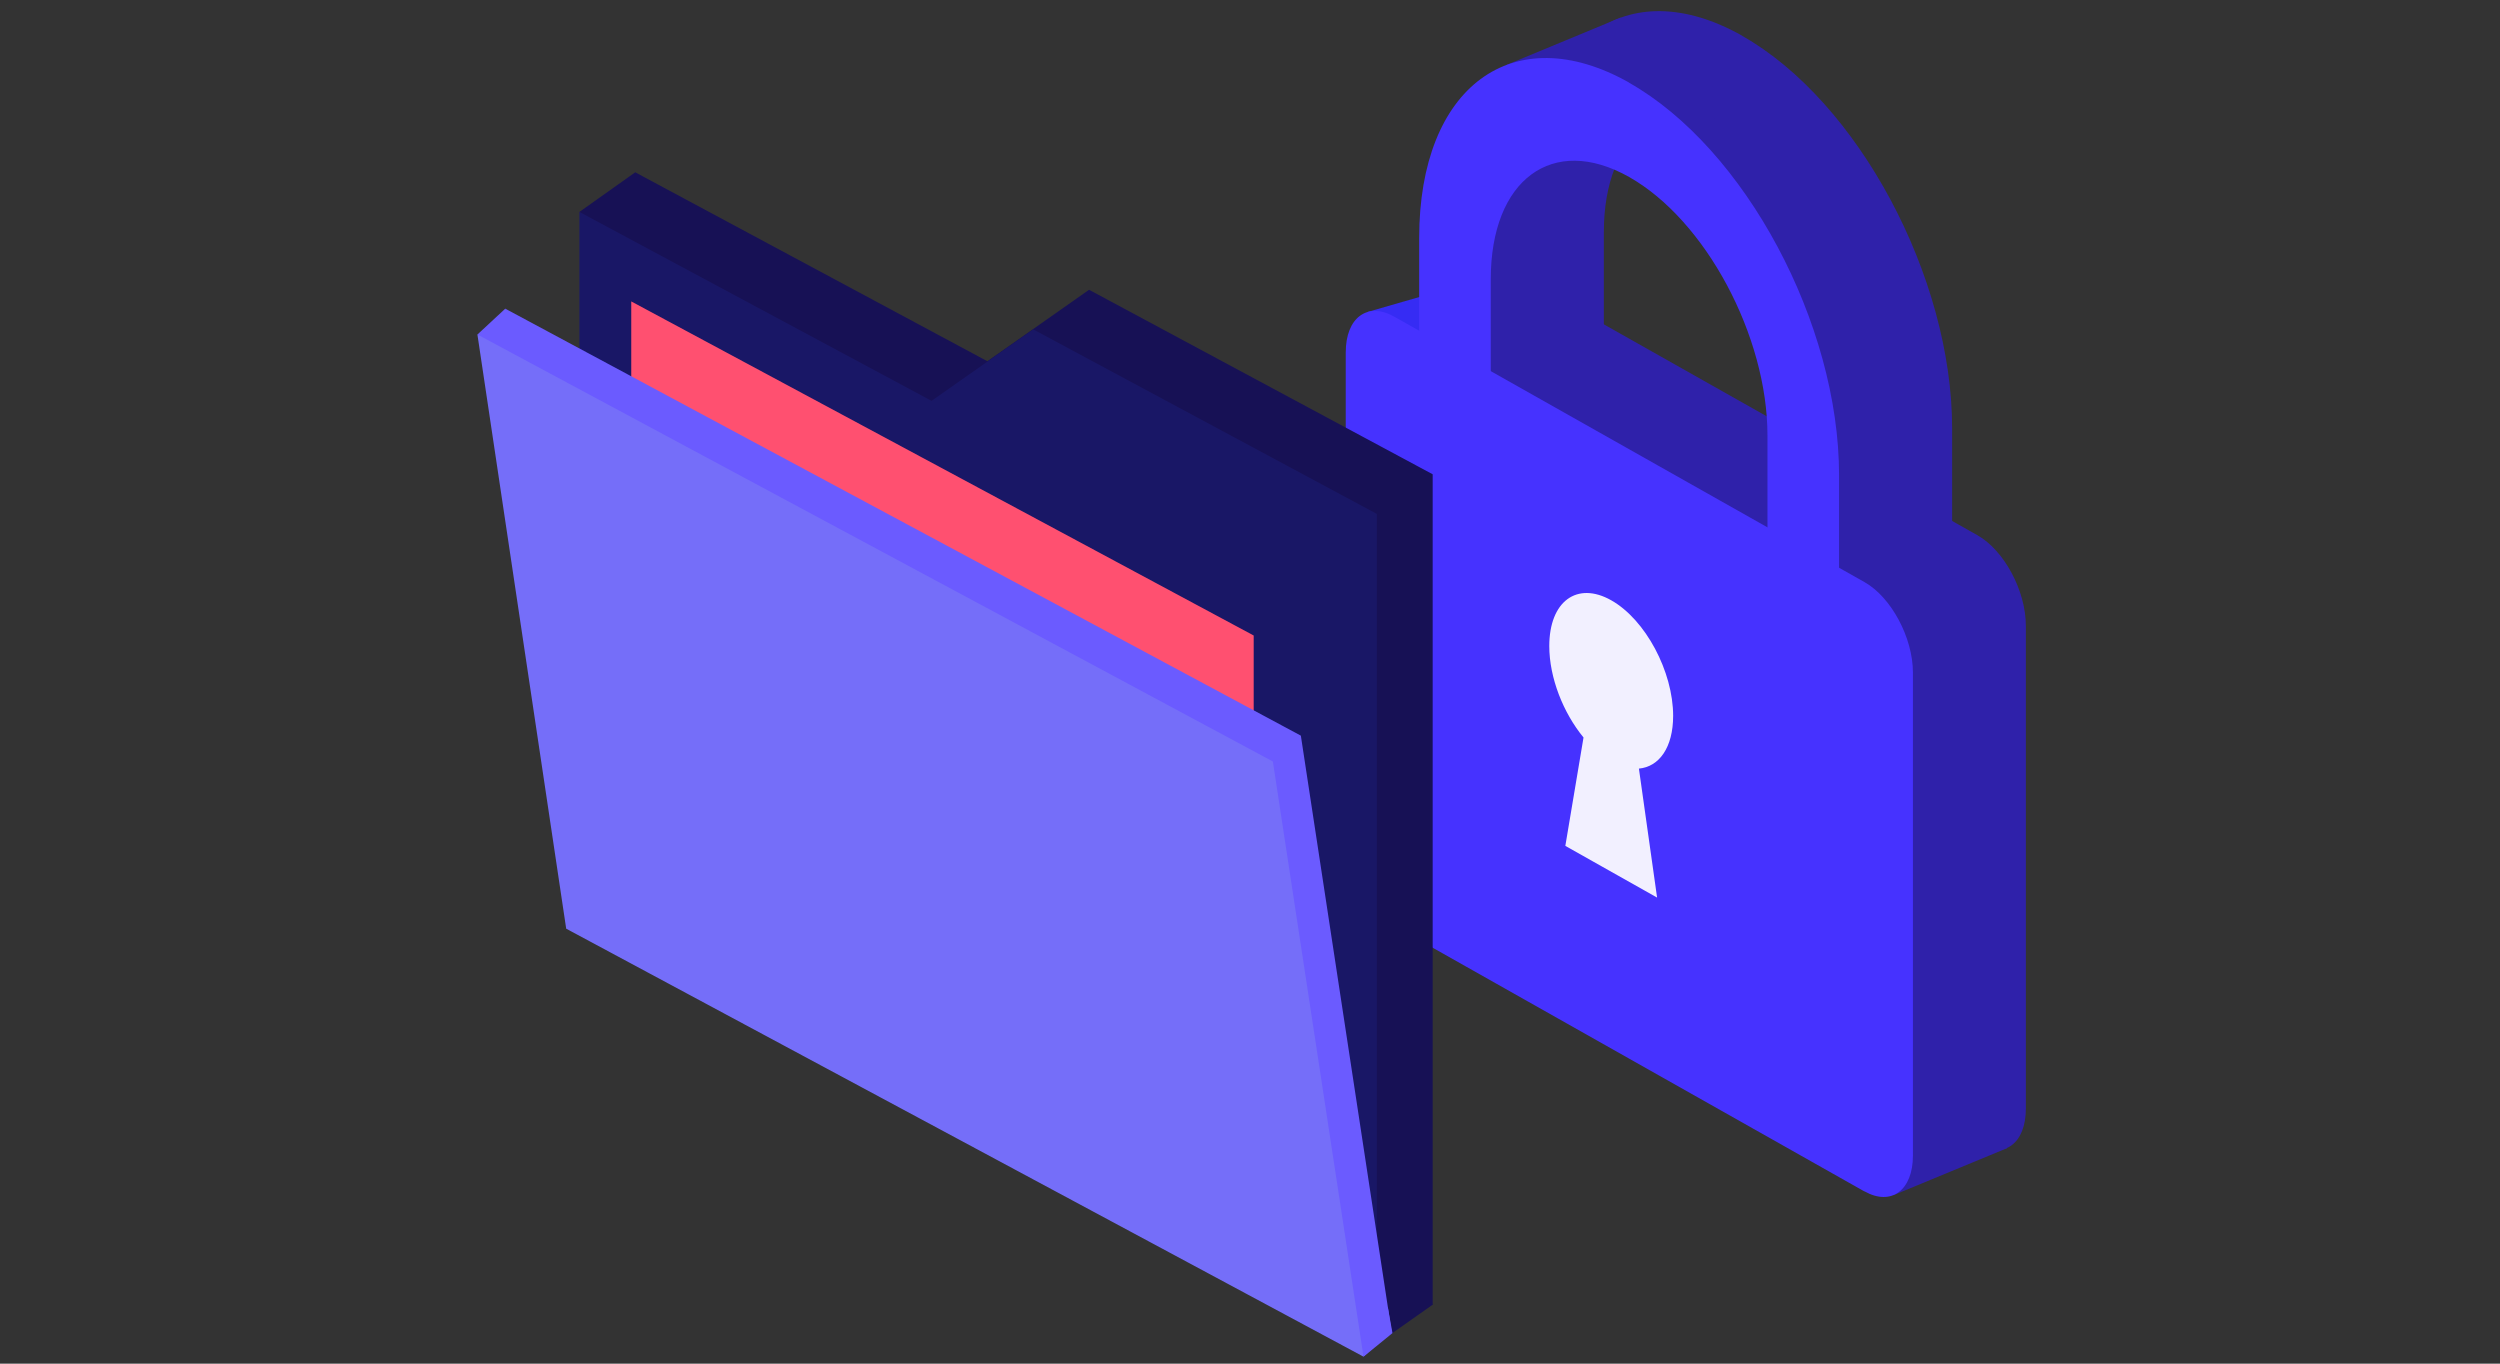
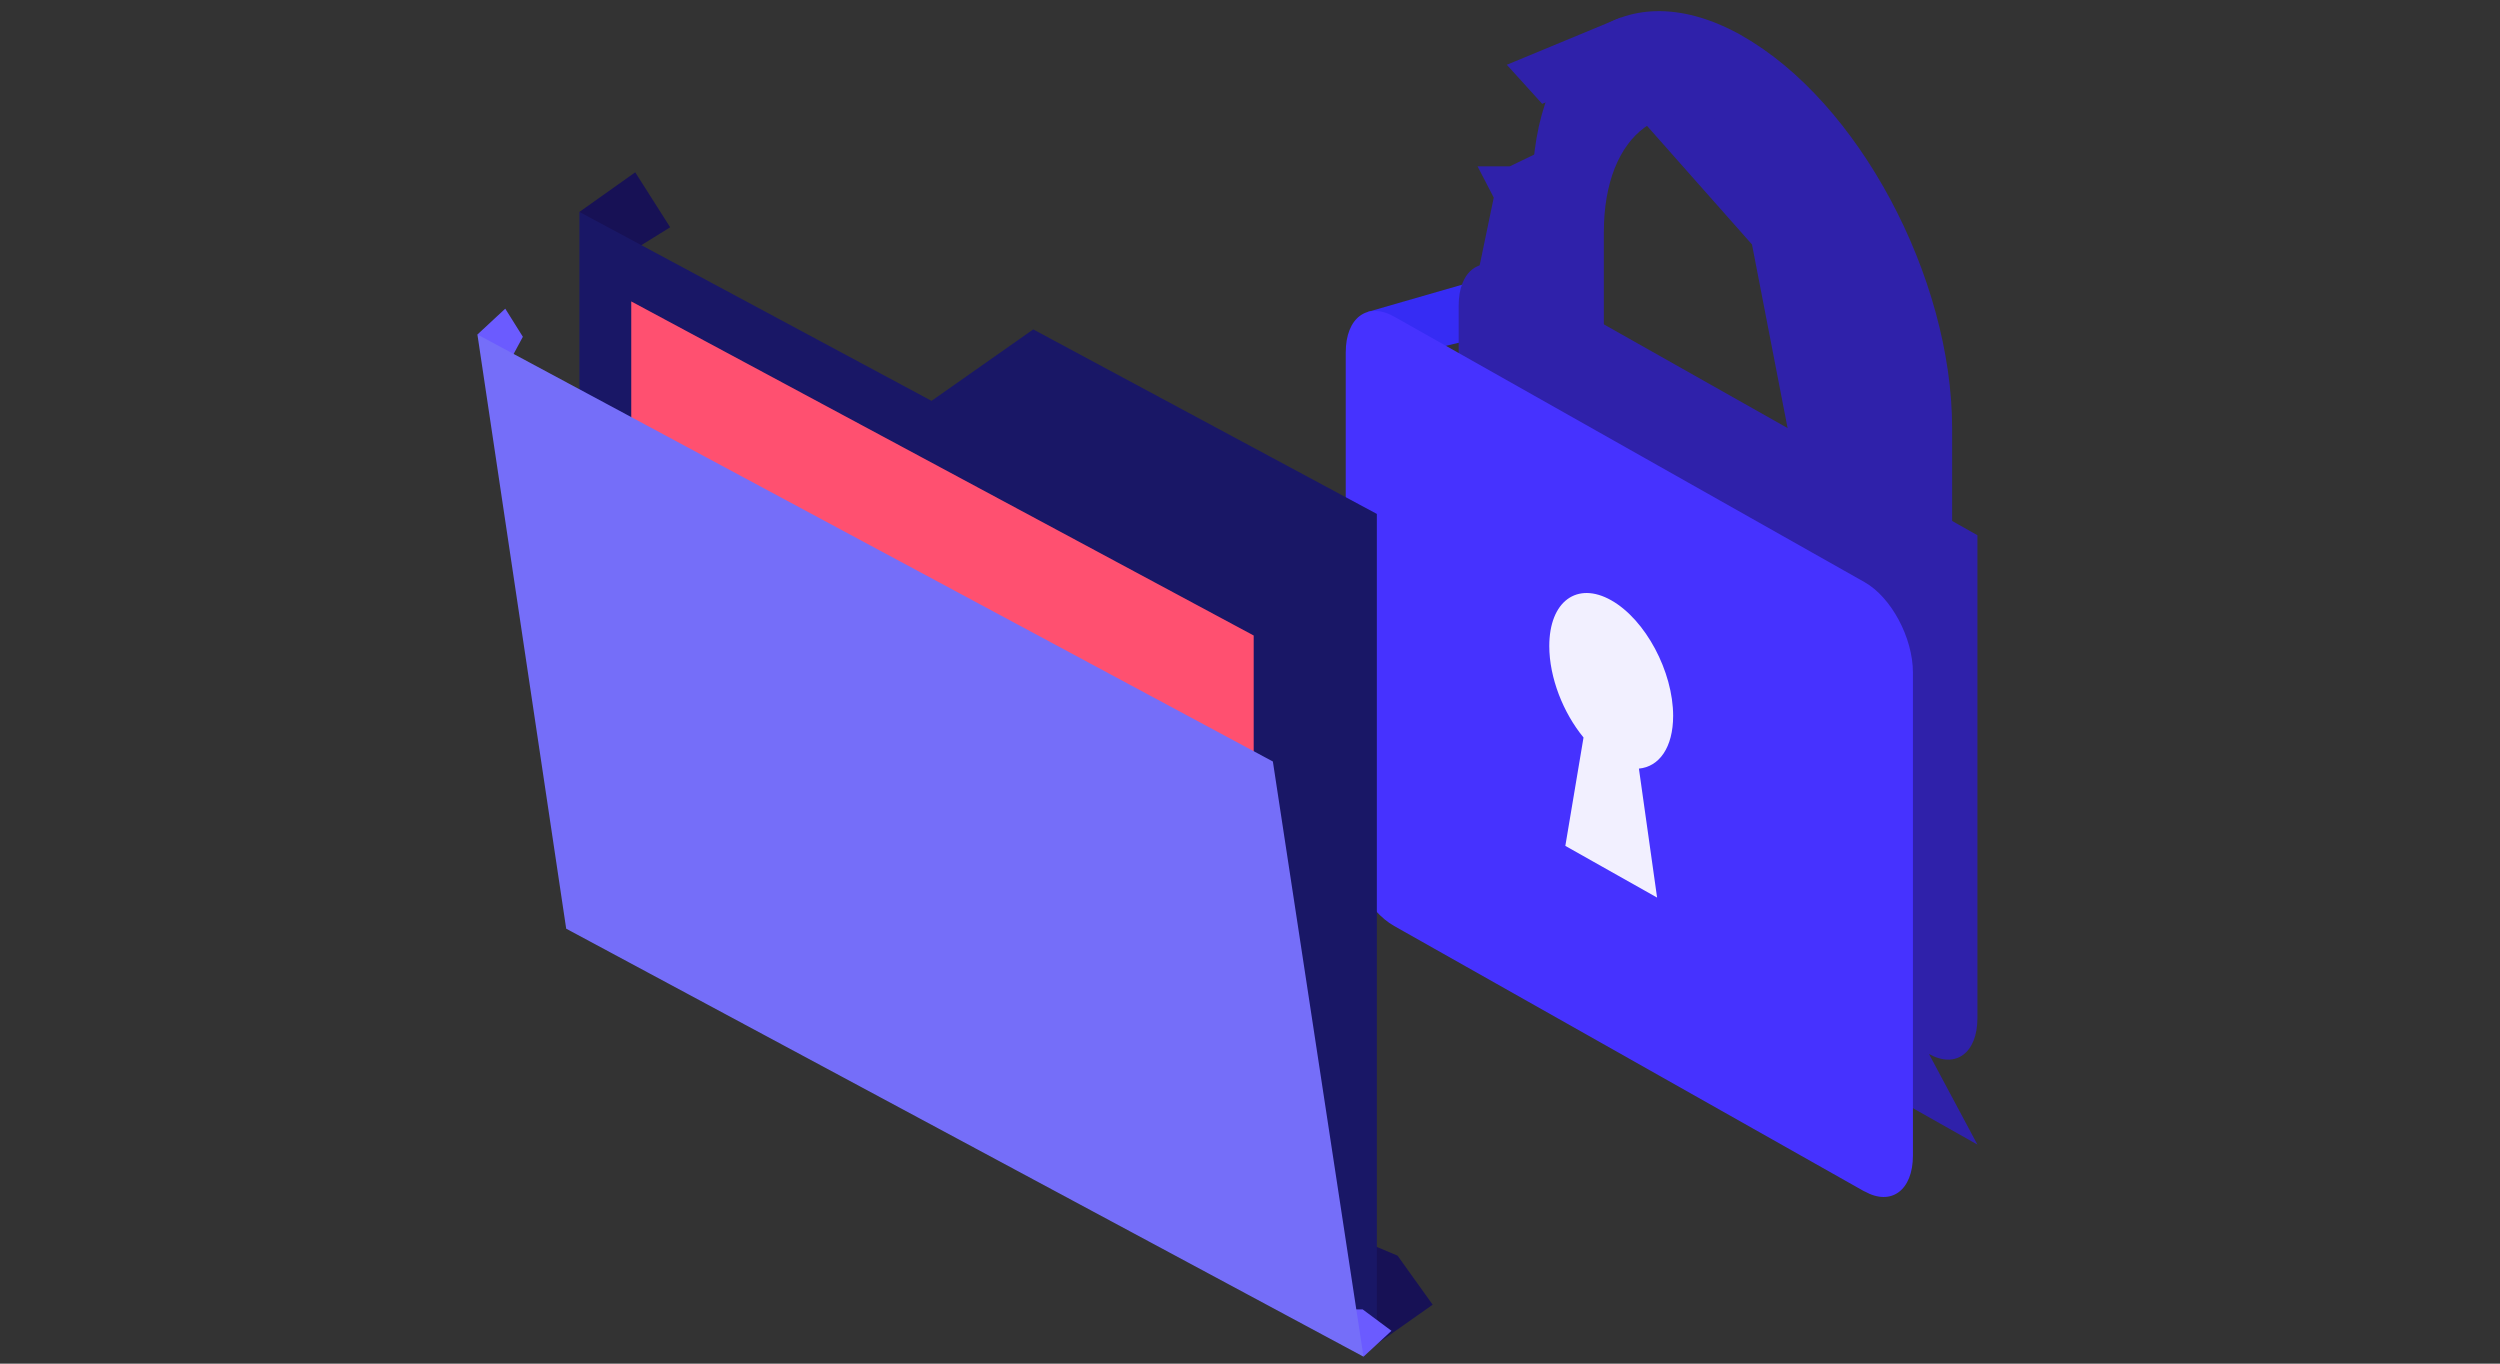
<svg xmlns="http://www.w3.org/2000/svg" id="Layer_1" data-name="Layer 1" viewBox="0 0 176 96">
  <rect x="0" y="0" width="176" height="96" fill="#333333" stroke="none" />
  <defs>
    <style>
      .cls-1 {
        fill: #2f21aa;
      }

      .cls-2 {
        fill: #6b5bff;
      }

      .cls-3 {
        fill: #f2f0ff;
      }

      .cls-4 {
        fill: #362cf4;
      }

      .cls-5 {
        fill: none;
      }

      .cls-6 {
        fill: #756ef9;
      }

      .cls-7 {
        fill: #171155;
      }

      .cls-8 {
        fill: #191766;
      }

      .cls-9 {
        fill: #ff5070;
      }

      .cls-10 {
        fill: #4632ff;
      }
    </style>
  </defs>
  <rect class="cls-5" width="176" height="96" />
  <g>
    <polygon class="cls-1" points="106.08 4.56 114.09 1.24 114.7 4.84 108.57 7.31 106.08 4.56" />
    <polygon class="cls-4" points="96.28 21.96 105.16 19.4 104.96 23.59 99.47 24.9 96.28 21.96" />
-     <polygon class="cls-1" points="133.3 84.14 141.3 80.83 138.11 75.48 131.29 75.48 133.3 84.14" />
    <polygon class="cls-1" points="114.25 7.31 119.84 5.27 133.59 17.21 133.59 37.91 126.75 34.8 123.34 17.21 114.7 7.45 114.25 7.31" />
    <polygon class="cls-1" points="106.29 11.71 108.57 10.61 108.57 23.8 104.02 19.4 105.16 13.91 104.02 11.71 106.29 11.71" />
    <g>
      <path class="cls-1" d="M122.66,2.52h0c-8.17-4.61-14.79,.28-14.79,10.93v8.24c0,6.21,2.25,12.99,5.74,18.49-.45-1.71-.7-3.45-.7-5.11V16.36c0-7.02,4.36-10.24,9.74-7.2h0c5.38,3.04,9.74,11.19,9.74,18.2v18.71c0,1.67-.25,3.12-.7,4.33,3.49-1.55,5.74-5.8,5.74-12.01v-8.24c0-10.65-6.62-23.02-14.79-27.63Z" />
-       <path class="cls-1" d="M139.21,80.58l-33.11-18.69c-1.88-1.06-3.41-3.91-3.41-6.37V21.51c0-2.45,1.53-3.58,3.41-2.52l33.11,18.69c1.88,1.06,3.41,3.91,3.41,6.37v34c0,2.45-1.53,3.58-3.41,2.52Z" />
+       <path class="cls-1" d="M139.21,80.58l-33.11-18.69c-1.88-1.06-3.41-3.91-3.41-6.37V21.51c0-2.45,1.53-3.58,3.41-2.52l33.11,18.69v34c0,2.45-1.53,3.58-3.41,2.52Z" />
    </g>
    <path class="cls-10" d="M125.15,48.3c0-3.14-1.95-6.79-4.36-8.15-2.41-1.36-4.36,.08-4.36,3.22,0,2.23,.98,4.7,2.41,6.44l-1.28,7.63,3.23,1.82,3.23,1.82-1.28-9.08c1.43-.13,2.41-1.49,2.41-3.72Z" />
    <g>
-       <path class="cls-10" d="M114.7,5.82h0c-8.17-4.61-14.79,.28-14.79,10.93v8.24c0,6.21,2.25,12.99,5.74,18.49-.45-1.71-.7-3.45-.7-5.11V19.66c0-7.02,4.36-10.24,9.74-7.2h0c5.38,3.04,9.74,11.19,9.74,18.2v18.71c0,1.67-.25,3.12-.7,4.33,3.49-1.55,5.74-5.8,5.74-12.01v-8.24c0-10.65-6.62-23.02-14.79-27.63Z" />
      <path class="cls-10" d="M131.26,83.88l-33.11-18.69c-1.88-1.06-3.41-3.91-3.41-6.37V24.81c0-2.45,1.53-3.58,3.41-2.52l33.11,18.69c1.88,1.06,3.41,3.91,3.41,6.37v34c0,2.45-1.53,3.58-3.41,2.52Z" />
    </g>
    <path class="cls-3" d="M117.79,50.41c0-3.14-1.95-6.79-4.36-8.15s-4.36,.08-4.36,3.22c0,2.23,.98,4.7,2.41,6.44l-1.28,7.63,3.23,1.82,3.23,1.82-1.28-9.08c1.43-.13,2.41-1.49,2.41-3.72Z" />
  </g>
  <g>
    <polygon class="cls-7" points="40.79 14.92 44.72 12.13 47.18 16 44.07 17.93 40.79 14.92" />
    <polygon class="cls-7" points="100.86 91.85 96.9 94.64 95.93 87.36 98.39 88.4 100.86 91.85" />
-     <polyline class="cls-7" points="100.86 91.87 44.72 61.73 44.72 12.13 69.51 25.43 76.67 20.4 100.86 33.39 100.86 91.87" />
    <polyline class="cls-8" points="96.93 94.66 96.93 36.18 72.74 23.19 65.58 28.22 40.79 14.92 40.79 64.52 96.93 94.66" />
    <polygon class="cls-9" points="44.44 47.25 88.26 70.77 88.26 44.74 44.44 21.22 44.44 47.25" />
-     <polygon class="cls-2" points="97.96 93.69 91.58 51.79 35.57 21.73 41.83 63.56 97.96 93.69" />
    <polygon class="cls-2" points="33.61 23.55 35.57 21.73 36.81 23.71 35.77 25.64 33.61 23.55" />
    <polygon class="cls-2" points="95.99 95.51 97.96 93.69 95.93 92.18 94.89 92.18 95.99 95.51" />
    <polygon class="cls-6" points="95.99 95.51 89.61 53.61 33.61 23.55 39.86 65.38 95.99 95.51" />
-     <polygon class="cls-2" points="95.99 95.51 98.03 93.85 97.7 92.02 96.97 93.14 95.99 95.51" />
  </g>
</svg>